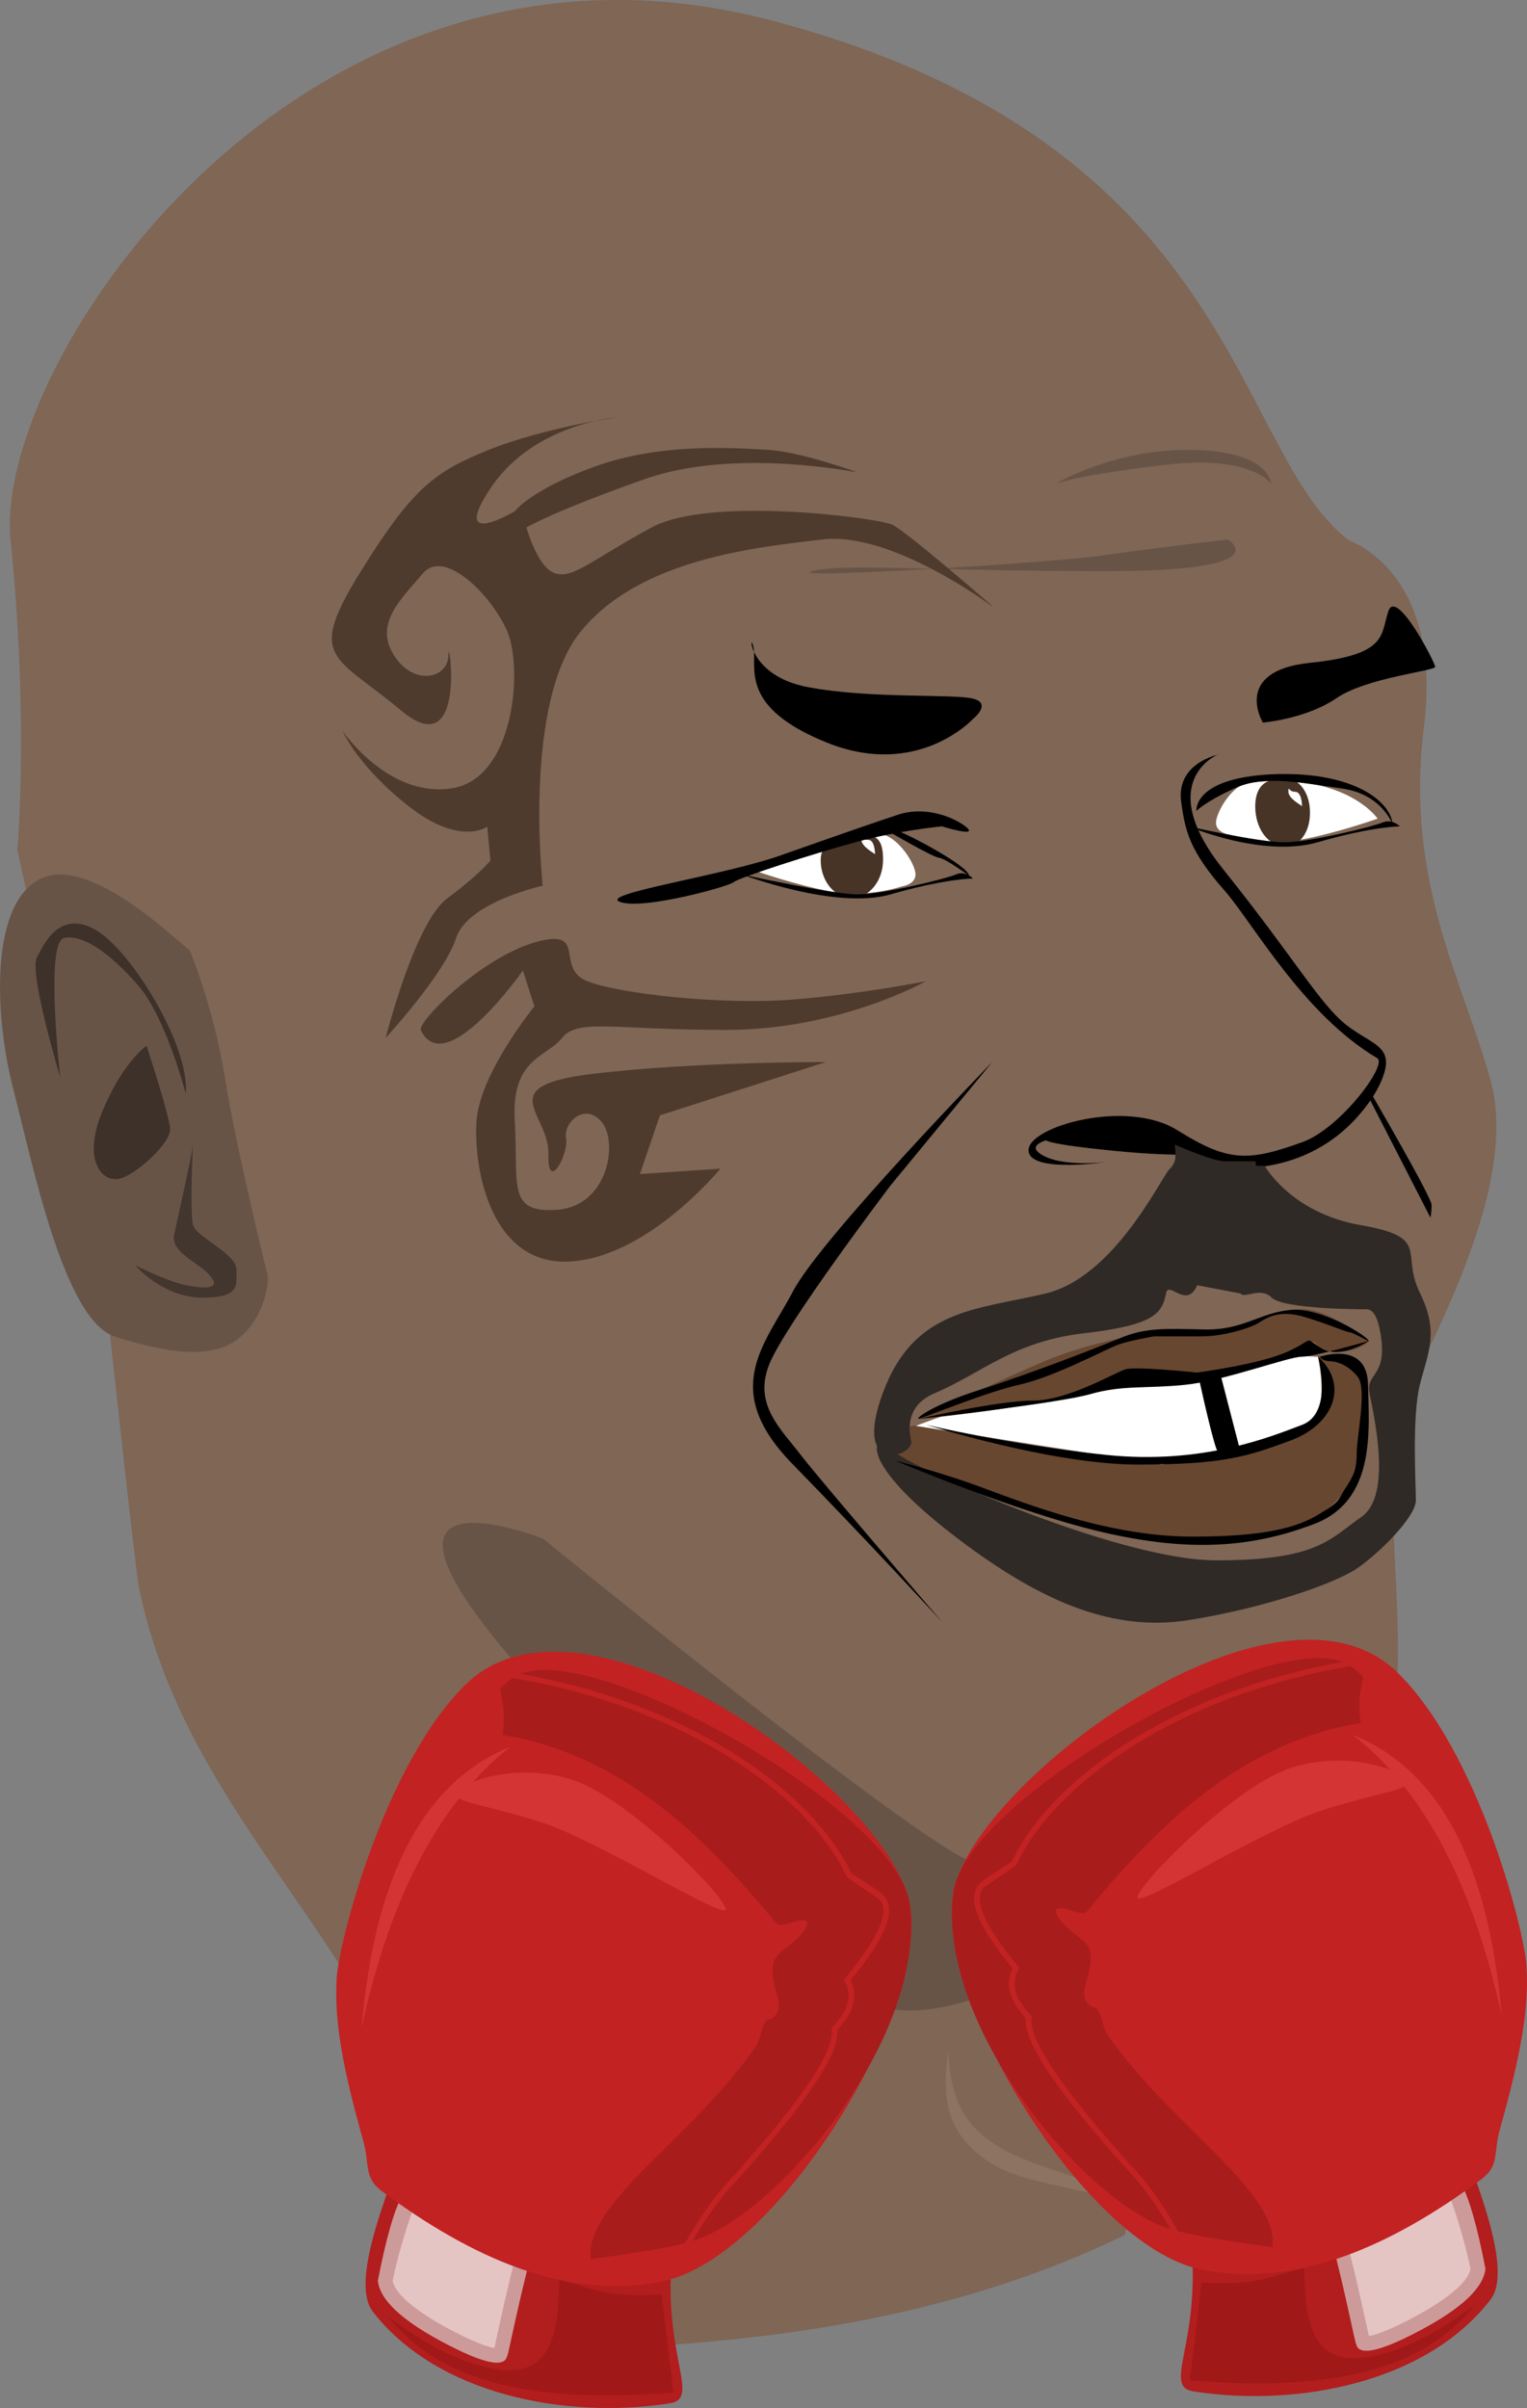
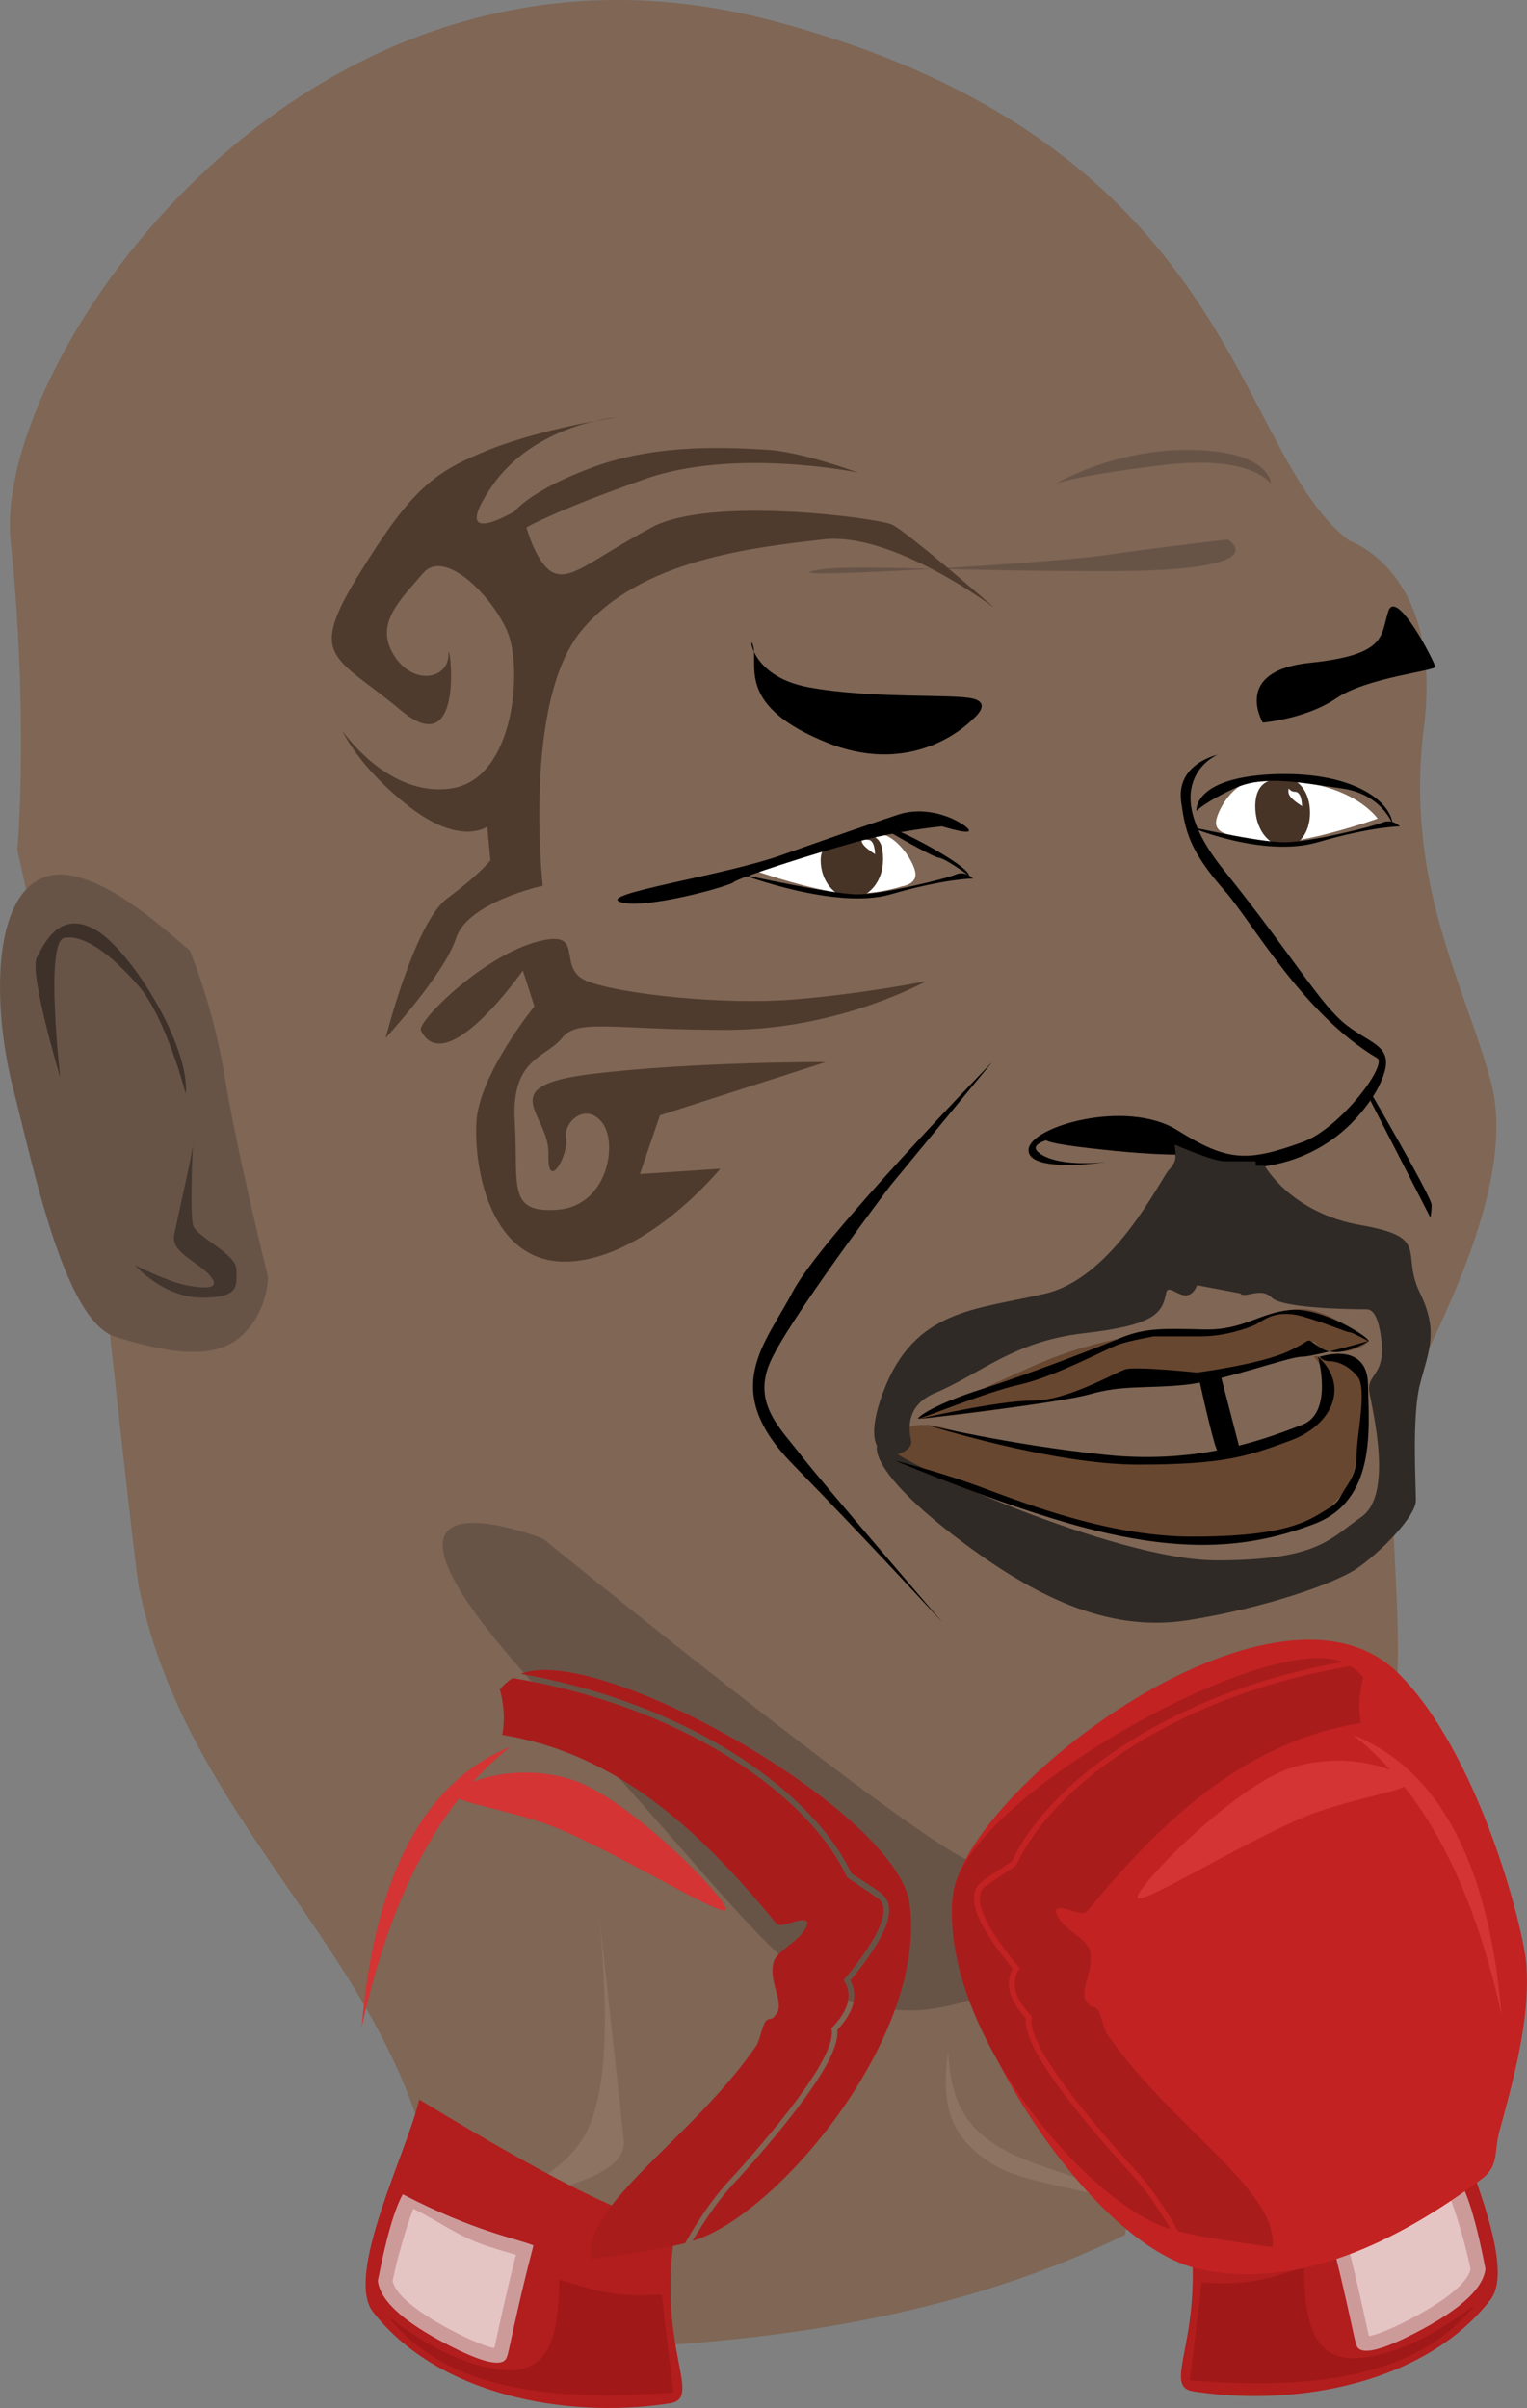
<svg xmlns="http://www.w3.org/2000/svg" id="Isolation_Mode" data-name="Isolation Mode" viewBox="0 0 207.24 326.86">
  <rect x="0" y="0" width="207.24" height="326.86" fill="#808080" stroke="none" />
  <defs>
    <style>
            .cls-1 {
            fill: #a91c1c;
            }

            .cls-1, .cls-2, .cls-3, .cls-4, .cls-5, .cls-6, .cls-7, .cls-8, .cls-9 {
            fill-rule: evenodd;
            }

            .cls-1, .cls-2, .cls-3, .cls-4, .cls-5, .cls-6, .cls-7, .cls-8, .cls-9, .cls-10, .cls-11, .cls-12, .cls-13, .cls-14, .cls-15, .cls-16, .cls-17, .cls-18, .cls-19 {
            stroke-width: 0px;
            }

            .cls-2 {
            fill: #c22222;
            }

            .cls-3 {
            fill: #b21d1d;
            }

            .cls-4 {
            fill: #cd9a9a;
            }

            .cls-5 {
            fill: #d43434;
            }

            .cls-6 {
            fill: #e5c4c4;
            }

            .cls-7, .cls-16 {
            fill: #7f6655;
            }

            .cls-8 {
            fill: #8c7362;
            }

            .cls-9 {
            fill: #a01818;
            }

            .cls-11 {
            fill: #473427;
            }

            .cls-12 {
            fill: #4f3b2d;
            }

            .cls-13 {
            fill: #302a26;
            }

            .cls-14 {
            fill: #3d312a;
            }

            .cls-15 {
            fill: #42362f;
            }

            .cls-17 {
            fill: #684730;
            }

            .cls-18 {
            fill: #685447;
            }

            .cls-19 {
            fill: #fff;
            }
        </style>
  </defs>
  <path class="cls-16" d="m202.32,146.76c-3.69-13.53-11.72-27.07-9.06-48.18,2.6-21.05-10.15-25.19-10.15-25.19-15.95-12.1-14.81-53.87-78.41-70.61C41.16-13.96-1.06,49.25,1.44,73.39c2.5,24.14.92,41.99.92,41.99,0,0,10.64,47.62,11.72,57.9,1.09,10.28,4.34,40.05,4.78,42.21,7.12,34.76,38.35,52.32,40.86,87.62,3.47,3.98,7.6,7.39,12.13,10.17,3.47,2.13,7.11,3.93,10.86,5.47,24.4-1.05,48.28-4.81,69.95-15.38.38-1.71.66-3.45.86-5.21-12.95-31.54,12.12-46.93,12.12-46.93,0,0,13.29,1.6,20.73-9.72,7.43-11.38-.54-41.16,4.23-51.43,4.78-10.28,15.41-29.78,11.72-43.31Z" />
  <path class="cls-10" d="m132.05,97.59s-7.43,8.12-19.7,3.26c-12.21-4.86-9.55-10.28-10.09-12.98-.54-2.71-1.09,3.81,7.43,5.41,8.52,1.6,19.7.88,22.36,1.55,2.66.66,0,2.76,0,2.76Z" />
  <path class="cls-10" d="m171.39,98.09s-4.23-7.02,6.4-8.12c10.64-1.1,9.55-3.81,10.64-7.02,1.09-3.2,6.35,7.02,6.35,7.57s-9.28,1.44-13.4,4.25c-4.12,2.82-9.98,3.31-9.98,3.31Z" />
  <path class="cls-10" d="m165.37,102.4c-.33.06-8.84,3.87.76,15.75,9.55,11.93,12.97,18.12,16.6,20.99,3.64,2.82,6.84,2.82,4.67,7.74-.65,1.49-1.68,2.98-2.82,4.31-2.98,3.54-7,5.91-11.45,6.85-3.31.72-6.13.72-8.03.17-3.74-1.11-6.4-5.97-15.41-4.86-9.06,1.11-10.09,2.15-8.52,3.26,2.82,1.93,9.06,1.11,9.06,1.11,0,0-10.64,1.6-10.64-1.6s13.29-7.02,20.19-2.71c6.89,4.31,9.55,4.31,17.04,1.6,5.1-1.88,11.56-10.5,10.09-11.38-10.09-5.97-16.93-18.45-20.73-22.76-4.78-5.42-5.32-8.12-5.86-11.93-.81-5.36,5.05-6.52,5.05-6.52Z" />
  <path class="cls-10" d="m145.34,153.33l-3.2,1.11s-2.66.55,7.43,1.6c10.09,1.11,13.84.55,13.84.55,0,0-6.4-4.31-10.09-4.31-3.69-.06-7.98,1.05-7.98,1.05Z" />
  <path class="cls-17" d="m180.99,184.16s4.83.06,4.23,6.24c-.54,6.19-1.03,7.73-1.36,8.84-.27,1.11-1.74,7.02-11.67,8.95-9.93,1.93-24.8-.77-31.69-3.48-6.89-2.71-19.7-5.97-19.48-8.01.49-4.97,7.27-2.82,7.27-2.82,0,0,11.02,3.26,19.7,4.31,8.63,1.11,12.75,0,18.07-.55,5.32-.55,11.18-2.71,13.29-6.52,2.12-3.81-1.09-7.02-1.09-7.02h2.71v.06Z" />
  <path class="cls-13" d="m119.84,189.02c4.23-11.38,12.64-11.21,22.03-13.43s15.74-15.8,16.82-16.85c1.09-1.1.81-2.04.81-2.04h.05l-.11-1.33s5.15,2.26,6.73,2.26h4.23l.05.61h1.19s3.53,6.41,13.08,8.07c9.55,1.66,5.32,3.76,7.98,9.17,2.66,5.41,1.09,8.12,0,12.49-1.09,4.31-.54,13.53-.54,15.69s-4.78,7.02-7.98,9.23c-3.2,2.15-12.75,5.41-22.85,7.02-10.09,1.6-19.53-2.32-30.28-10.27-17.53-12.98-11.07-15.91-10.09-12.98.54,1.6,30.28,15.14,44.12,15.14s15.41-2.93,19.7-5.91c4.29-2.98,1.57-14.09,1.09-16.79-.54-2.71,2.33-2.21,1.57-7.57-.54-3.81-1.57-3.81-2.12-3.81s-11.18,0-12.75-1.6c-1.47-1.49-3.69.22-4.23-.55l-5.86-1.11c-1.47,3.37-3.91-.77-4.23,1.11-.54,2.71-1.57,4.31-11.18,5.41-9.55,1.11-13.84,5.42-20.19,8.12-3.53,1.49-3.74,4.31-3.2,6.52.38,2.1-8.09,4.81-3.85-6.57Z" />
-   <path class="cls-19" d="m178.88,184.16s-6.84-.28-18.29-.39c-11.45-.17-18.94,8.51-20.51,6.35-1.57-2.15-15.79,3.43-15.79,3.43l33.37,5.25s20.19-3.26,21.27-6.52c.98-3.26-.05-8.12-.05-8.12Z" />
  <path class="cls-10" d="m162.8,187.5c.66,3,2.06,9.1,2.46,9.5l2.95-.5-2.46-9.5-2.95.5Z" />
  <path class="cls-19" d="m122.5,120.3s1.9-.28,1.74-1.77c-.16-1.49-2.28-4.7-4.4-5.25-2.12-.55-17.53,4.86-17.53,4.86,0,0,5.59,1.99,10.47,2.87,4.94.94,9.71-.72,9.71-.72Z" />
  <path class="cls-11" d="m119.84,116.76c0,2.82-1.9,5.14-4.23,5.14s-4.23-2.32-4.23-5.14,2.98-3.54,5.32-3.54c2.33.06,3.15.72,3.15,3.54Z" />
  <path class="cls-19" d="m118.81,115.99c-.05-.11-1.9-1.05-1.9-1.99s0,0,.92,0,.92,1.88.92,1.88" />
  <path class="cls-16" d="m137.37,115.43s-7.71,9.5-18.72,15.03c-11.02,5.52,6.51,1.22,10.26-1.49,3.69-2.71,8.46-13.54,8.46-13.54Z" />
  <path class="cls-10" d="m127.82,112.17s-5.86.55-11.72,2.15c-5.86,1.6-15.95,4.86-16.5,5.41-.54.55-12.21,3.81-15.41,2.71-3.2-1.1,13.84-3.53,21.81-6.35,7.98-2.82,12.75-4.47,15.95-5.53,3.2-1.05,6.89,0,9.06,1.6,2.12,1.66-3.2,0-3.2,0Z" />
  <path class="cls-10" d="m132.05,119.25s-3.74,0-11.18,2.15c-7.43,2.15-20.19-2.71-20.19-2.71,0,0,12.21,2.71,15.68,2.71s12.15-2.15,13.4-2.71c1.25-.55,2.28.55,2.28.55Z" />
  <path class="cls-19" d="m166.78,113.28s-1.9-.28-1.74-1.77c.16-1.49,2.22-4.97,4.4-5.25,13.13-1.6,17.53,4.86,17.53,4.86,0,0-5.59,1.99-10.47,2.87-4.94.88-9.71-.72-9.71-.72Z" />
  <path class="cls-11" d="m177.79,110.3c0,2.82-1.57,4.59-3.2,4.59-2.66,0-4.23-2.6-4.23-5.41,0-3.81,2.66-3.81,4.23-3.81s3.2,1.77,3.2,4.64Z" />
  <path class="cls-19" d="m176.76,109.47c-.05-.11-1.9-1.05-1.9-1.99s0,0,.92,0,.92,1.88.92,1.88" />
  <path class="cls-10" d="m190,112.17s-3.74,0-11.18,2.16c-7.43,2.15-17.53-2.16-17.53-2.16,0,0,9.55,2.16,13.02,2.16s12.15-2.16,13.4-2.71c1.25-.5,2.28.55,2.28.55Z" />
  <path class="cls-10" d="m120.38,112.73s6.13,3.59,7.05,3.7c.92.11,4.07,2.43,4.07,2.43,0,0,.33-.66-4.34-3.37-4.67-2.71-6.78-3.26-6.78-3.26v.5Z" />
  <path class="cls-10" d="m134.71,144.11s-23.28,23.92-27.08,31.16c-3.8,7.24-10.04,13.31,0,23.53,10.04,10.28,20.24,21.38,20.24,21.38,0,0-16.5-19.17-19.21-22.71-2.71-3.54-6.4-6.8-4.29-12.21,2.12-5.41,16.5-24.36,16.5-24.36l13.84-16.8Z" />
  <path class="cls-10" d="m185.77,148.97l8.36,16.3s.16-.61.16-1.71-8.52-15.69-8.52-15.69v1.1Z" />
  <path class="cls-18" d="m166.61,73.22s7.43,4.31-16.5,4.31-35.76-1.1-39.94,0c-4.18,1.1,32.39-1.1,39.61-2.15,7.22-1.05,16.82-2.15,16.82-2.15Z" />
  <path class="cls-18" d="m172.48,65.66s-2.5-3.98-14.54-2.54c-12.05,1.44-14.65,2.54-14.65,2.54,0,0,7.98-4.81,18.56-4.59,10.64.22,10.64,4.59,10.64,4.59Z" />
-   <path class="cls-16" d="m127.11,65.66s-17.91,5.97-29.08,11.38c-11.18,5.41-10.53,3.54-2.33-1.49,8.19-5.03,31.42-9.89,31.42-9.89Z" />
  <path class="cls-10" d="m178.88,184.16s2.12,7.57-2.12,9.23c-4.23,1.6-13.51,5.47-26.7,4.09-13.19-1.38-24.36-4.09-24.36-4.09,0,0,17.04,5.41,28.71,5.41s14.87-1.1,20.73-3.26c5.86-2.16,7.98-7.57,3.74-11.38Z" />
  <path class="cls-17" d="m185.77,182.06s-1.57,1.71-5.05,1.38c-3.47-.33-.49-2.82-5.97.06-5.48,2.87-12.86,3.92-16.6,3.37-3.74-.55-7.16.39-12.91,2.38-5.75,1.99-20.67,3.37-20.67,3.37,0,0,7.49-3.59,16.01-7.35,8.52-3.81,19.15-5.19,22.84-4.75,3.74.44,9.55-2.82,13.29-2.82s9.06,4.36,9.06,4.36Z" />
  <path class="cls-10" d="m179.15,184.16s6.4-2.21,6.51,3.76c.11,5.97,1.19,15.75-7.33,18.95-8.52,3.26-17.04,3.81-28.71,1.1-11.72-2.71-28.16-9.72-28.16-9.72,0,0,6.4,1.6,12.21,3.81,5.86,2.15,17.04,6.52,28.16,6.52s14.87-1.6,17.53-3.26c2.66-1.6,2.12-1.6,3.2-3.26,1.09-1.6,1.57-2.71,1.57-4.86s1.41-8.67.16-10.28c-1.25-1.6-2.82-2.15-3.91-2.15-1.03-.06-1.25-.61-1.25-.61Z" />
  <path class="cls-10" d="m185.77,182.06c0-.61-6.4-4.64-10.64-4.25-4.23.39-6.35,2.76-11.67,2.65-5.32-.11-7.92-.28-11.4,1.16-3.47,1.44-12.48,4.92-18.88,6.96-6.4,2.04-8.63,3.76-8.57,3.98.06.22,9.06-3.59,13.89-4.64,4.77-1.1,11.72-4.86,13.29-5.41,1.57-.55,4.78-1.11,4.78-1.11h6.4c3.2,0,6.4-1.1,7.43-1.6,1.09-.55,2.66-2.15,6.4-1.11,3.74,1.11,5.86,2.15,6.4,2.15.43.06,2.55,1.22,2.55,1.22Z" />
  <path class="cls-10" d="m185.77,182.01s-3.91,2.6-6.46.99c-2.55-1.55-.65-1.33-4.5.44-3.85,1.77-12.37,2.87-12.37,2.87,0,0-8.3-.88-9.71-.44-1.41.44-7.81,4.25-12.59,4.25s-15.46,2.49-15.46,2.49c0,0,18.83-2.1,23.28-3.37,4.45-1.27,7.6-.72,12.91-1.27,5.32-.55,14-3.81,15.79-3.81,1.68,0,9.12-2.15,9.12-2.15Z" />
  <path class="cls-10" d="m188.97,111.62c.22,1.22-.76-3.7-6.78-4.58-5.97-.83-10.69-1.88-14.71,0-4.07,1.88-5.1,3.04-5.1,3.04,0,0-.54-4.42,10.09-4.97,10.64-.5,15.95,3.32,16.5,6.52Z" />
  <path class="cls-12" d="m134.71,82.34s-13.62-10.22-23.01-9.12c-9.44,1.1-24.85,2.71-32.83,12.43-7.98,9.72-5.21,34.58-5.21,34.58,0,0-10.2,2.21-11.77,7.13-1.57,4.86-9.55,13.53-9.55,13.53,0,0,3.96-15.69,8.36-18.95,4.4-3.26,5.86-5.14,5.86-5.14l-.43-4.59s-3.64,2.71-10.58-2.71c-6.95-5.41-9.06-10.28-9.06-10.28,0,0,6.19,9.12,14.81,7.79,8.63-1.33,9.66-16.46,7.54-21.33-2.12-4.86-8.52-11.33-11.45-7.84-2.93,3.48-6.62,6.74-3.96,11.05,2.66,4.31,7.43,3.26,7.43,0s2.66,15.14-6.4,7.57c-9.06-7.57-12.86-6.96-5.64-18.67,7.22-11.66,10.15-13.76,17.69-16.8,7.6-2.98,17.31-4.36,17.31-4.36,0,0-11.29.83-17.15,9.5-5.86,8.67,3.2,3.26,3.2,3.26,0,0,2.17-2.93,10.91-6.08,8.74-3.15,18.34-2.54,23.12-2.27,4.78.22,12.48,3.09,12.48,3.09,0,0-16.77-3.43-28.98.94-12.21,4.31-15.95,6.52-15.95,6.52,0,0,1.47,5.47,3.91,6.24,2.44.77,5.1-1.93,13.08-6.24,7.98-4.31,30.66-1.27,32.61-.39,1.95.88,13.67,11.1,13.67,11.1Z" />
  <path class="cls-12" d="m125.7,133.17s-11.72,6.63-27.13,6.63-20.13-1.6-22.3,1.1c-2.17,2.71-6.95,2.71-6.4,11.38.49,8.67-1.09,12.43,5.81,11.93,6.89-.55,8.25-9.23,5.97-11.93-2.28-2.71-5.21.11-4.83,2.21.43,2.1-2.55,7.62-2.39,2.15.16-5.47-7.81-9.23,6.02-10.88,13.84-1.66,31.63-1.6,31.63-1.6l-22.52,7.24-2.71,7.96,10.91-.72s-9.82,12.04-20.46,12.6c-10.64.55-13.02-12.43-12.64-18.95.38-6.52,7.87-15.69,7.87-15.69l-1.57-4.86s-10.47,14.97-13.84,8.12c-.54-1.11,7.98-9.72,15.41-11.93,7.43-2.15,2.66,3.48,7.16,5.25,4.5,1.77,18.45,3.26,28,2.49,9.55-.77,18.01-2.49,18.01-2.49Z" />
  <path class="cls-18" d="m166.61,251.29s-23.44,8.67-37.5,0c-14.05-8.67-55.4-42.43-55.4-42.43,0,0-30.66-12.1,0,21.1,30.66,33.2,33.86,42.43,49.27,42.93,15.47.61,43.63-21.6,43.63-21.6Z" />
  <path class="cls-18" d="m25.75,128.97c-1.09-.55-13.29-12.98-20.19-9.72-6.89,3.26-6.4,18.4-3.74,28.67s6.89,31.38,13.84,33.54c6.95,2.15,13.24,3.26,16.98,0,3.74-3.26,3.74-8.12,3.74-8.12,0,0-4.18-16.74-5.86-27.07-1.57-9.72-4.77-17.29-4.77-17.29Z" />
  <path class="cls-15" d="m18.31,171.73s4.23,2.15,6.89,2.71c2.66.55,4.94.55,3.26-1.33-1.68-1.88-5.26-3.09-4.83-5.47.49-2.38,2.6-11.6,2.6-12.65s-.54,9.72,0,11.38c.54,1.6,5.86,3.81,5.86,5.97s.54,3.81-4.77,3.81c-5.32-.11-9.01-4.42-9.01-4.42Z" />
-   <path class="cls-14" d="m19.89,141.95s3.2,9.72,3.2,11.38-3.74,5.41-6.4,6.52c-2.66,1.1-5.64-2.15-2.82-8.95,2.82-6.8,6.02-8.95,6.02-8.95Z" />
  <path class="cls-14" d="m25.21,148.47s-2.66-10.28-6.4-14.64c-3.74-4.31-7.43-7.02-10.09-6.52-2.66.5-.54,18.95-.54,18.95,0,0-4.23-14.09-3.2-16.24,1.09-2.15,3.2-6.52,7.98-3.81,4.83,2.76,12.81,15.74,12.26,22.26Z" />
  <path class="cls-7" d="m124.67,277.09c-1.41,4.31-2.06,6.52-2.06,6.52-1.46,33.04-10.04,30.94-25.83-6.24,17.2,1.82,26.53,1.77,27.89-.28Z" />
  <path class="cls-8" d="m64.33,299.46c14.11-2.32,21.05-4.92,20.3-9.28-2.17-19.89-3.26-29.83-3.26-29.83.81,9.45,1.68,22.6-1.9,29.28-2.98,5.41-9.01,7.84-15.14,9.83Z" />
  <path class="cls-8" d="m157.82,301.17c-10.47-6.46-17.69-6.46-23.39-10.5-3.91-2.76-5.48-6.35-5.75-12.27-.92,6.85-.11,11.49,5.86,15.25,5.05,3.26,14,2.98,23.28,7.51Z" />
  <path class="cls-7" d="m119.68,308.08c-.11-2.98,1.03-4.09,3.31-3.31-.87,8.56-5.1,9.06-12.75,1.38,5.48,4.03,8.63,4.7,9.44,1.93Z" />
  <path class="cls-3" d="m90.55,326.28c-13.72,2.04-31.11-1.14-39.93-12.47-3.88-4.99,4.63-21.75,6.28-28.82,20.06,12.22,31.71,17.74,34.93,16.55-3.16,17.42,4.12,24.28-1.29,24.73h0Z" />
  <path class="cls-9" d="m68.13,321.69c-4.18-.44-9.21-2.52-15.36-7.15,7.3,9.16,20.3,11.69,38.63,10.2-.84-6.68-1.37-11.1-1.58-13.28-7.38.52-9.87-.95-13.91-2-.1,6.42-.74,12.97-7.77,12.23h0Z" />
  <path class="cls-4" d="m68.79,319.91c-.35,1.3-2.52,1.02-6.49-.87-7.04-3.41-10.71-6.56-11.02-9.45,1.12-5.79,2.25-9.7,3.38-11.74,9.69,5.04,15.53,6.02,17.74,6.94-2.28,8.63-3.42,15.01-3.6,15.11h0Z" />
  <path class="cls-6" d="m53.29,309.63c.67,3.02,7.58,6.54,9.87,7.63.65.31,2.79,1.28,3.91,1.46l.03-.13.03-.02c.06-.29.12-.58.18-.85.24-1.08.47-2.16.71-3.24.63-2.81,1.29-5.62,2-8.41-.18-.05-.36-.11-.53-.15-1.27-.38-2.53-.76-3.79-1.19-3.46-1.16-6.33-3.3-9.6-4.92-1.06,2.76-2.33,7.27-2.82,9.81Z" />
-   <path class="cls-2" d="m89.78,309.7c-12.95,2.61-25.98-3.35-37.98-12.29-2.45-1.83-1.63-3.71-2.47-6.69-2.84-10.13-3.99-16.35-3.63-22.25.31-4.98,6.5-28.97,17.46-39.78,15.88-15.66,55.74,13.44,60.11,28.8,3.78,13.26-17.11,48.91-33.49,52.21h0Z" />
  <path class="cls-1" d="m67.85,229.32c.5-.62,1.08-1.13,1.74-1.54,10.61,1.77,19.87,5.22,27.29,9.49,8.97,5.15,15.26,11.49,18.03,17.45l.04.1,4.36,2.96c.76.72.8,1.94.1,3.65-.75,1.85-2.33,4.23-4.74,7.13l-.17.2.13.23c.54.9.67,1.87.41,2.87-.27,1.05-.97,2.16-2.08,3.33l-.13.13.03.19c.24,1.36-.73,3.67-2.88,6.92-2.2,3.32-5.63,7.58-10.29,12.78-2.31,2.35-4.55,5.45-6.71,9.27-3.52.91-7.64,1.42-12.81,2.17-.86-7.66,13.63-16.2,22.44-28.91.49-.71.79-2.54,1.24-3.28.39-.63.94-.17,1.3-.83,1.63-1.57-.92-4.32-.17-7.28.44-1.74,4.47-3.24,4.6-5.46-.7-.92-3.52,1.04-4.24.17-9.84-11.93-21.09-22.97-37.19-25.57,0,0,.68-2.5-.31-6.18Zm55.62,29.16c-1.72-12.71-42.34-35.57-52.77-31.27,10.29,1.83,19.29,5.23,26.56,9.4,9.06,5.2,15.44,11.62,18.29,17.69.99.67,3.53,2.2,4.26,2.89,1.04.96,1.14,2.46.31,4.5-.76,1.87-2.32,4.25-4.7,7.12.53,1.01.65,2.09.36,3.21-.29,1.13-1.01,2.31-2.14,3.53.16,1.57-.84,3.99-3.03,7.27-2.22,3.35-5.68,7.64-10.37,12.87h-.01c-2.14,2.19-4.21,5.01-6.23,8.48,11.4-3.33,31.89-27.7,29.46-45.72h0Z" />
  <path class="cls-5" d="m61.91,243.37c.43-1.27,7.76-4.28,15.61-1.83,7.86,2.45,21.4,16.4,20.97,17.67-.43,1.27-17.48-9.5-25.34-11.96-7.86-2.45-11.67-2.62-11.25-3.89h0Z" />
  <path class="cls-5" d="m69.26,237.11c-11.7,4.74-18.43,17.45-20.18,38.1,3.91-17.9,10.63-30.6,20.18-38.1Z" />
  <path class="cls-3" d="m162.34,324.65c-5.41-.45,1.87-7.3-1.29-24.73,3.22,1.18,14.87-4.34,34.93-16.55,1.65,7.06,10.16,23.83,6.28,28.82-8.81,11.33-26.2,14.51-39.93,12.47h0Z" />
  <path class="cls-9" d="m184.75,320.06c-7.03.74-7.68-5.81-7.77-12.23-4.04,1.06-6.53,2.52-13.91,2-.21,2.18-.74,6.6-1.58,13.28,18.33,1.49,31.33-1.04,38.63-10.2-6.15,4.63-11.18,6.71-15.36,7.15h0Z" />
  <path class="cls-4" d="m184.09,318.28c-.19-.11-1.33-6.48-3.6-15.11,2.2-.92,8.05-1.91,17.74-6.94,1.13,2.04,2.26,5.95,3.37,11.74-.31,2.89-3.98,6.04-11.02,9.45-3.97,1.89-6.14,2.17-6.49.87h0Z" />
  <path class="cls-6" d="m196.77,298.19c-3.27,1.61-6.14,3.75-9.6,4.92-1.26.43-2.52.81-3.79,1.19-.17.05-.35.1-.53.15.71,2.8,1.37,5.6,2,8.41.24,1.07.48,2.16.71,3.24.06.26.12.56.18.85l.03.02.03.13c1.12-.18,3.26-1.15,3.91-1.46,2.29-1.1,9.2-4.62,9.87-7.63-.49-2.54-1.76-7.05-2.82-9.81Z" />
  <path class="cls-2" d="m163.09,308.08c-16.38-3.3-37.26-38.95-33.49-52.21,4.38-15.37,44.23-44.46,60.11-28.8,10.96,10.8,17.15,34.79,17.46,39.78.36,5.91-.79,12.13-3.63,22.25-.84,2.98-.02,4.86-2.47,6.69-12,8.93-25.03,14.9-37.98,12.29h0Z" />
  <path class="cls-1" d="m184.72,233.87c-16.1,2.6-27.35,13.64-37.19,25.57-.72.87-3.54-1.1-4.24-.17.13,2.22,4.16,3.72,4.6,5.46.74,2.96-1.81,5.71-.17,7.28.35.65.91.19,1.3.83.45.74.75,2.57,1.24,3.28,8.81,12.71,23.3,21.25,22.44,28.91-5.17-.75-9.29-1.26-12.81-2.17-2.16-3.82-4.4-6.91-6.71-9.27-4.66-5.2-8.09-9.46-10.29-12.78-2.16-3.25-3.12-5.56-2.88-6.92l.03-.19-.13-.13c-1.11-1.17-1.81-2.29-2.08-3.33-.26-1-.12-1.97.41-2.87l.13-.23-.17-.2c-2.42-2.9-3.99-5.28-4.74-7.13-.69-1.71-.66-2.93.1-3.65l4.36-2.96.04-.1c2.77-5.97,9.06-12.3,18.03-17.45,7.43-4.27,16.68-7.72,27.29-9.49.66.41,1.24.93,1.74,1.54-.99,3.68-.31,6.18-.31,6.18Zm-55.32,22.98c-2.43,18.02,18.05,42.38,29.46,45.72-2.01-3.47-4.09-6.29-6.23-8.47h-.01c-4.69-5.25-8.14-9.53-10.37-12.89-2.18-3.28-3.19-5.71-3.03-7.27-1.13-1.22-1.85-2.4-2.14-3.53-.29-1.13-.17-2.2.36-3.21-2.37-2.87-3.94-5.25-4.7-7.12-.83-2.04-.72-3.54.31-4.5.73-.69,3.27-2.22,4.26-2.89,2.85-6.07,9.23-12.49,18.29-17.69,7.27-4.17,16.27-7.57,26.56-9.4-10.43-4.3-51.05,18.55-52.77,31.27h0Z" />
  <path class="cls-5" d="m190.98,241.74c.42,1.27-3.39,1.43-11.25,3.89-7.86,2.45-24.91,13.22-25.34,11.96-.43-1.26,13.11-15.21,20.97-17.67,7.85-2.45,15.18.56,15.61,1.83h0Z" />
  <path class="cls-5" d="m203.8,273.59c-1.75-20.66-8.47-33.36-20.18-38.1,9.55,7.5,16.27,20.2,20.18,38.1Z" />
</svg>